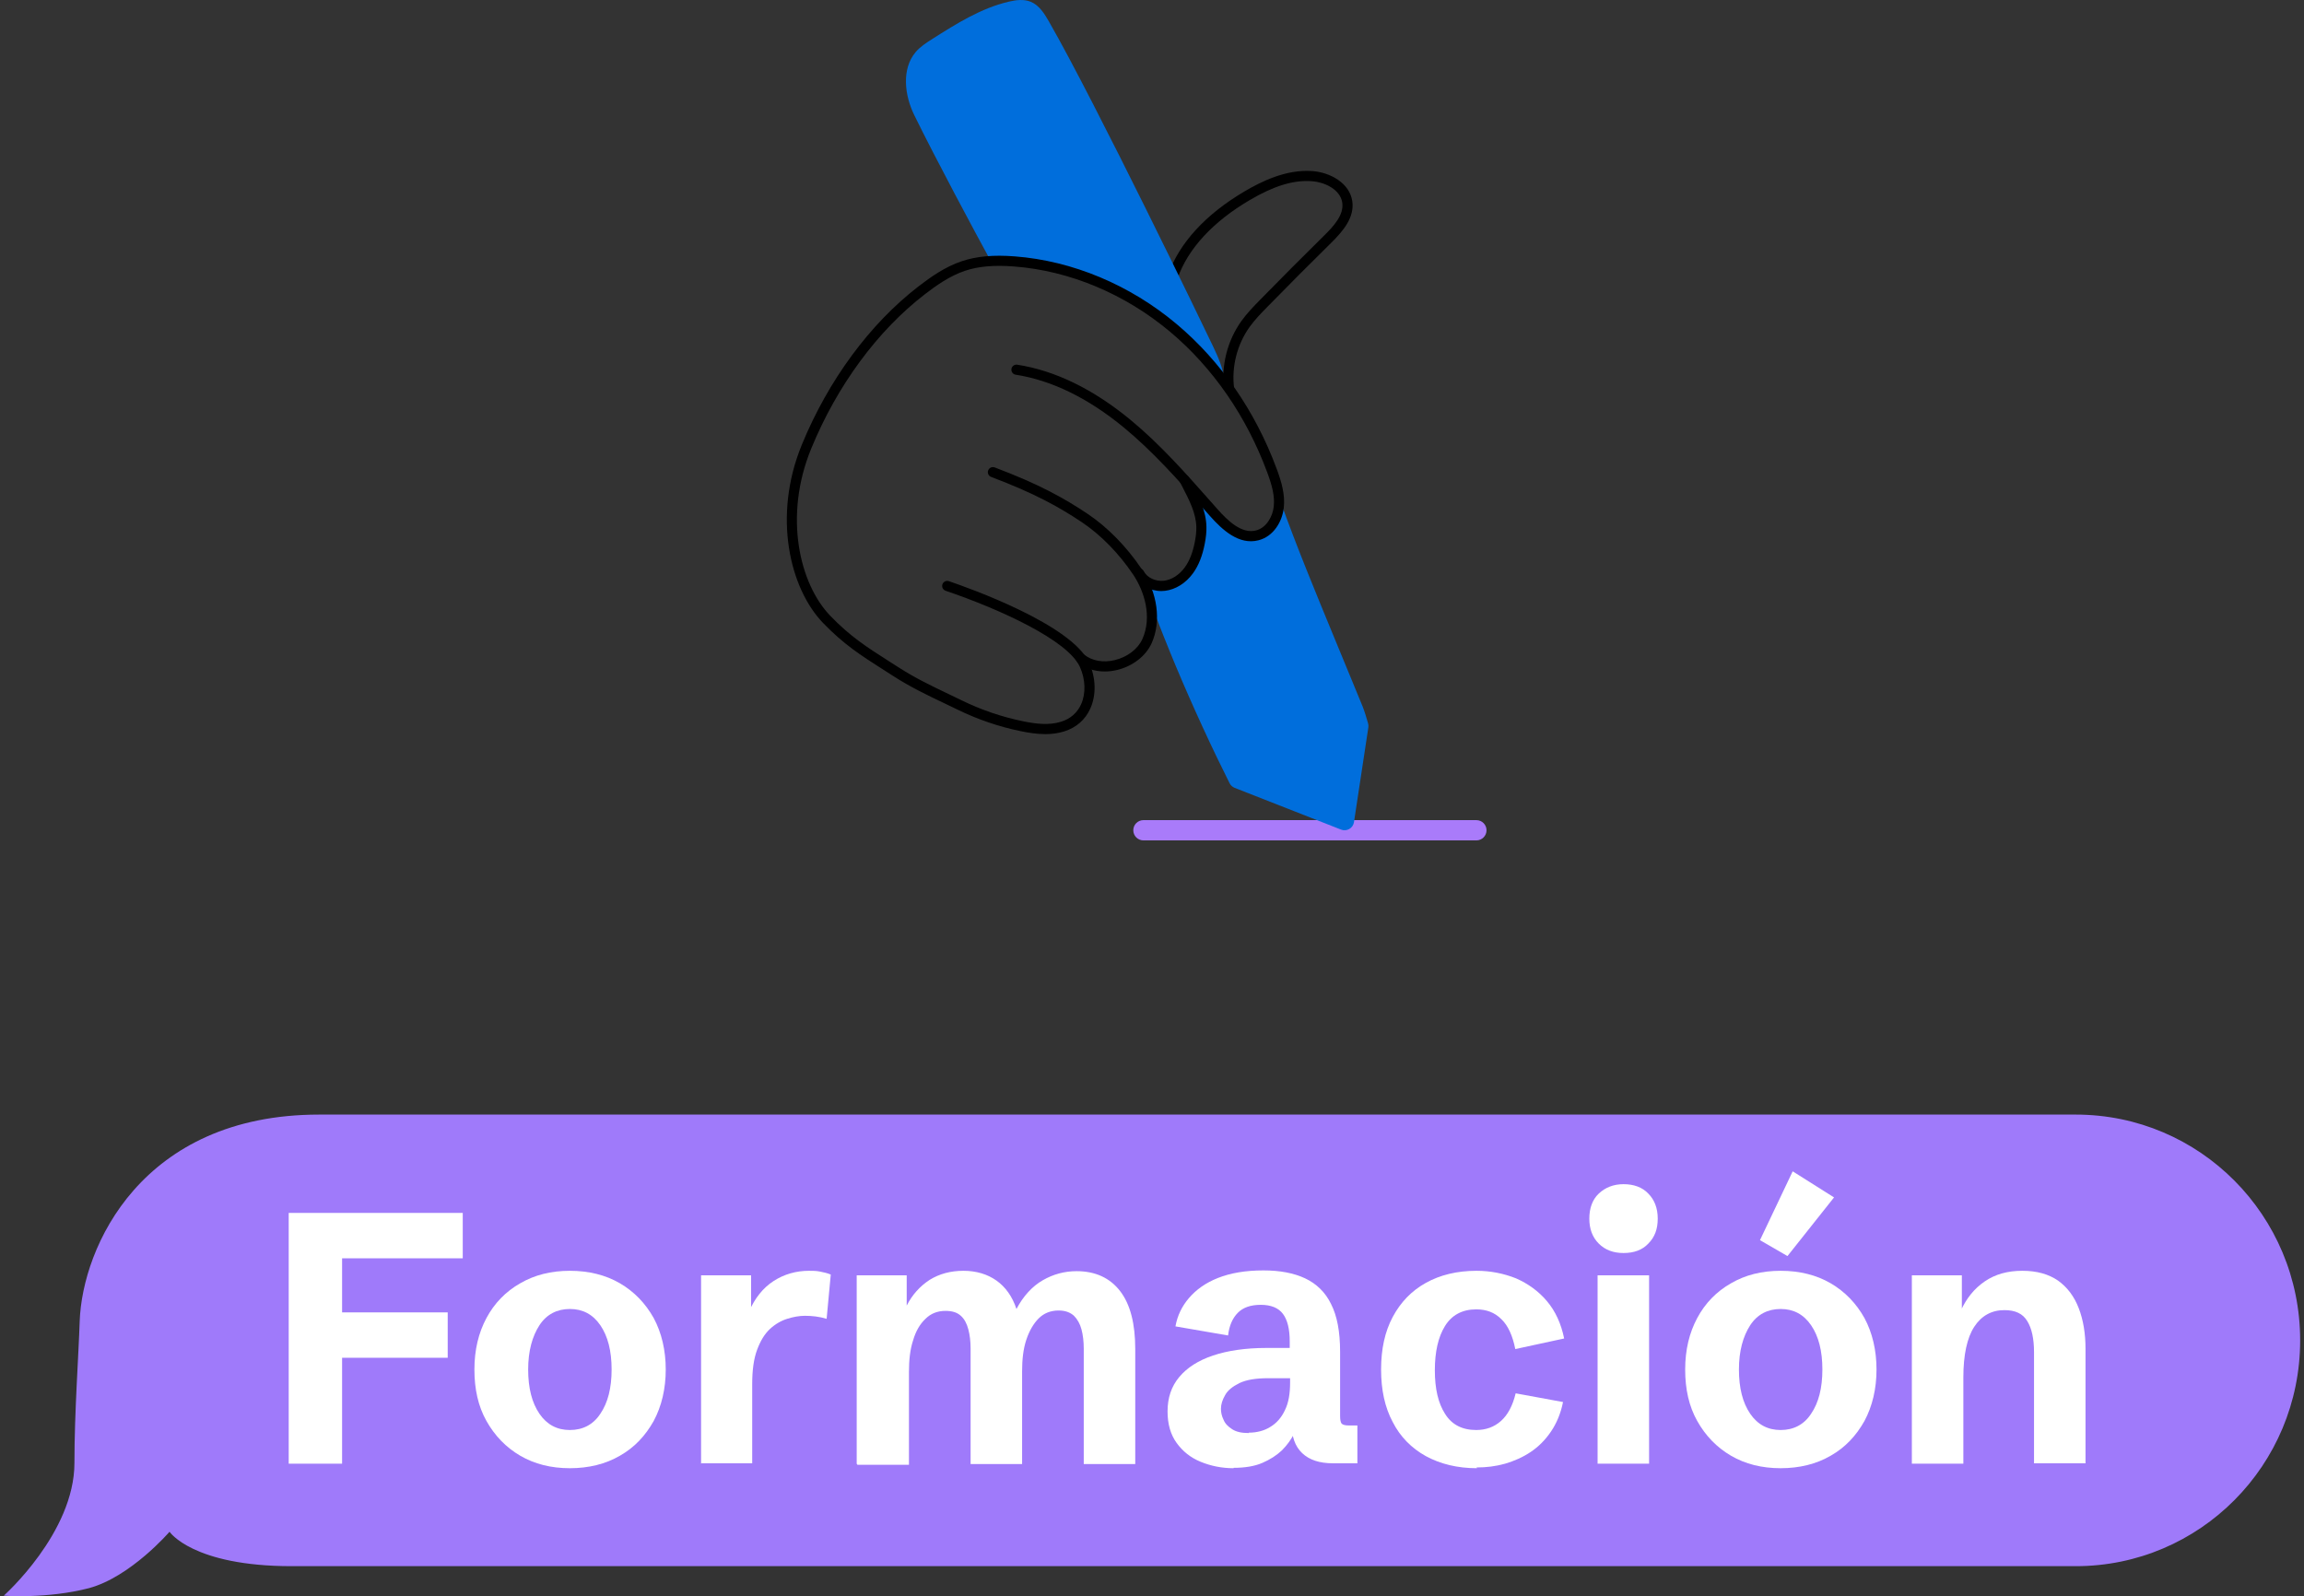
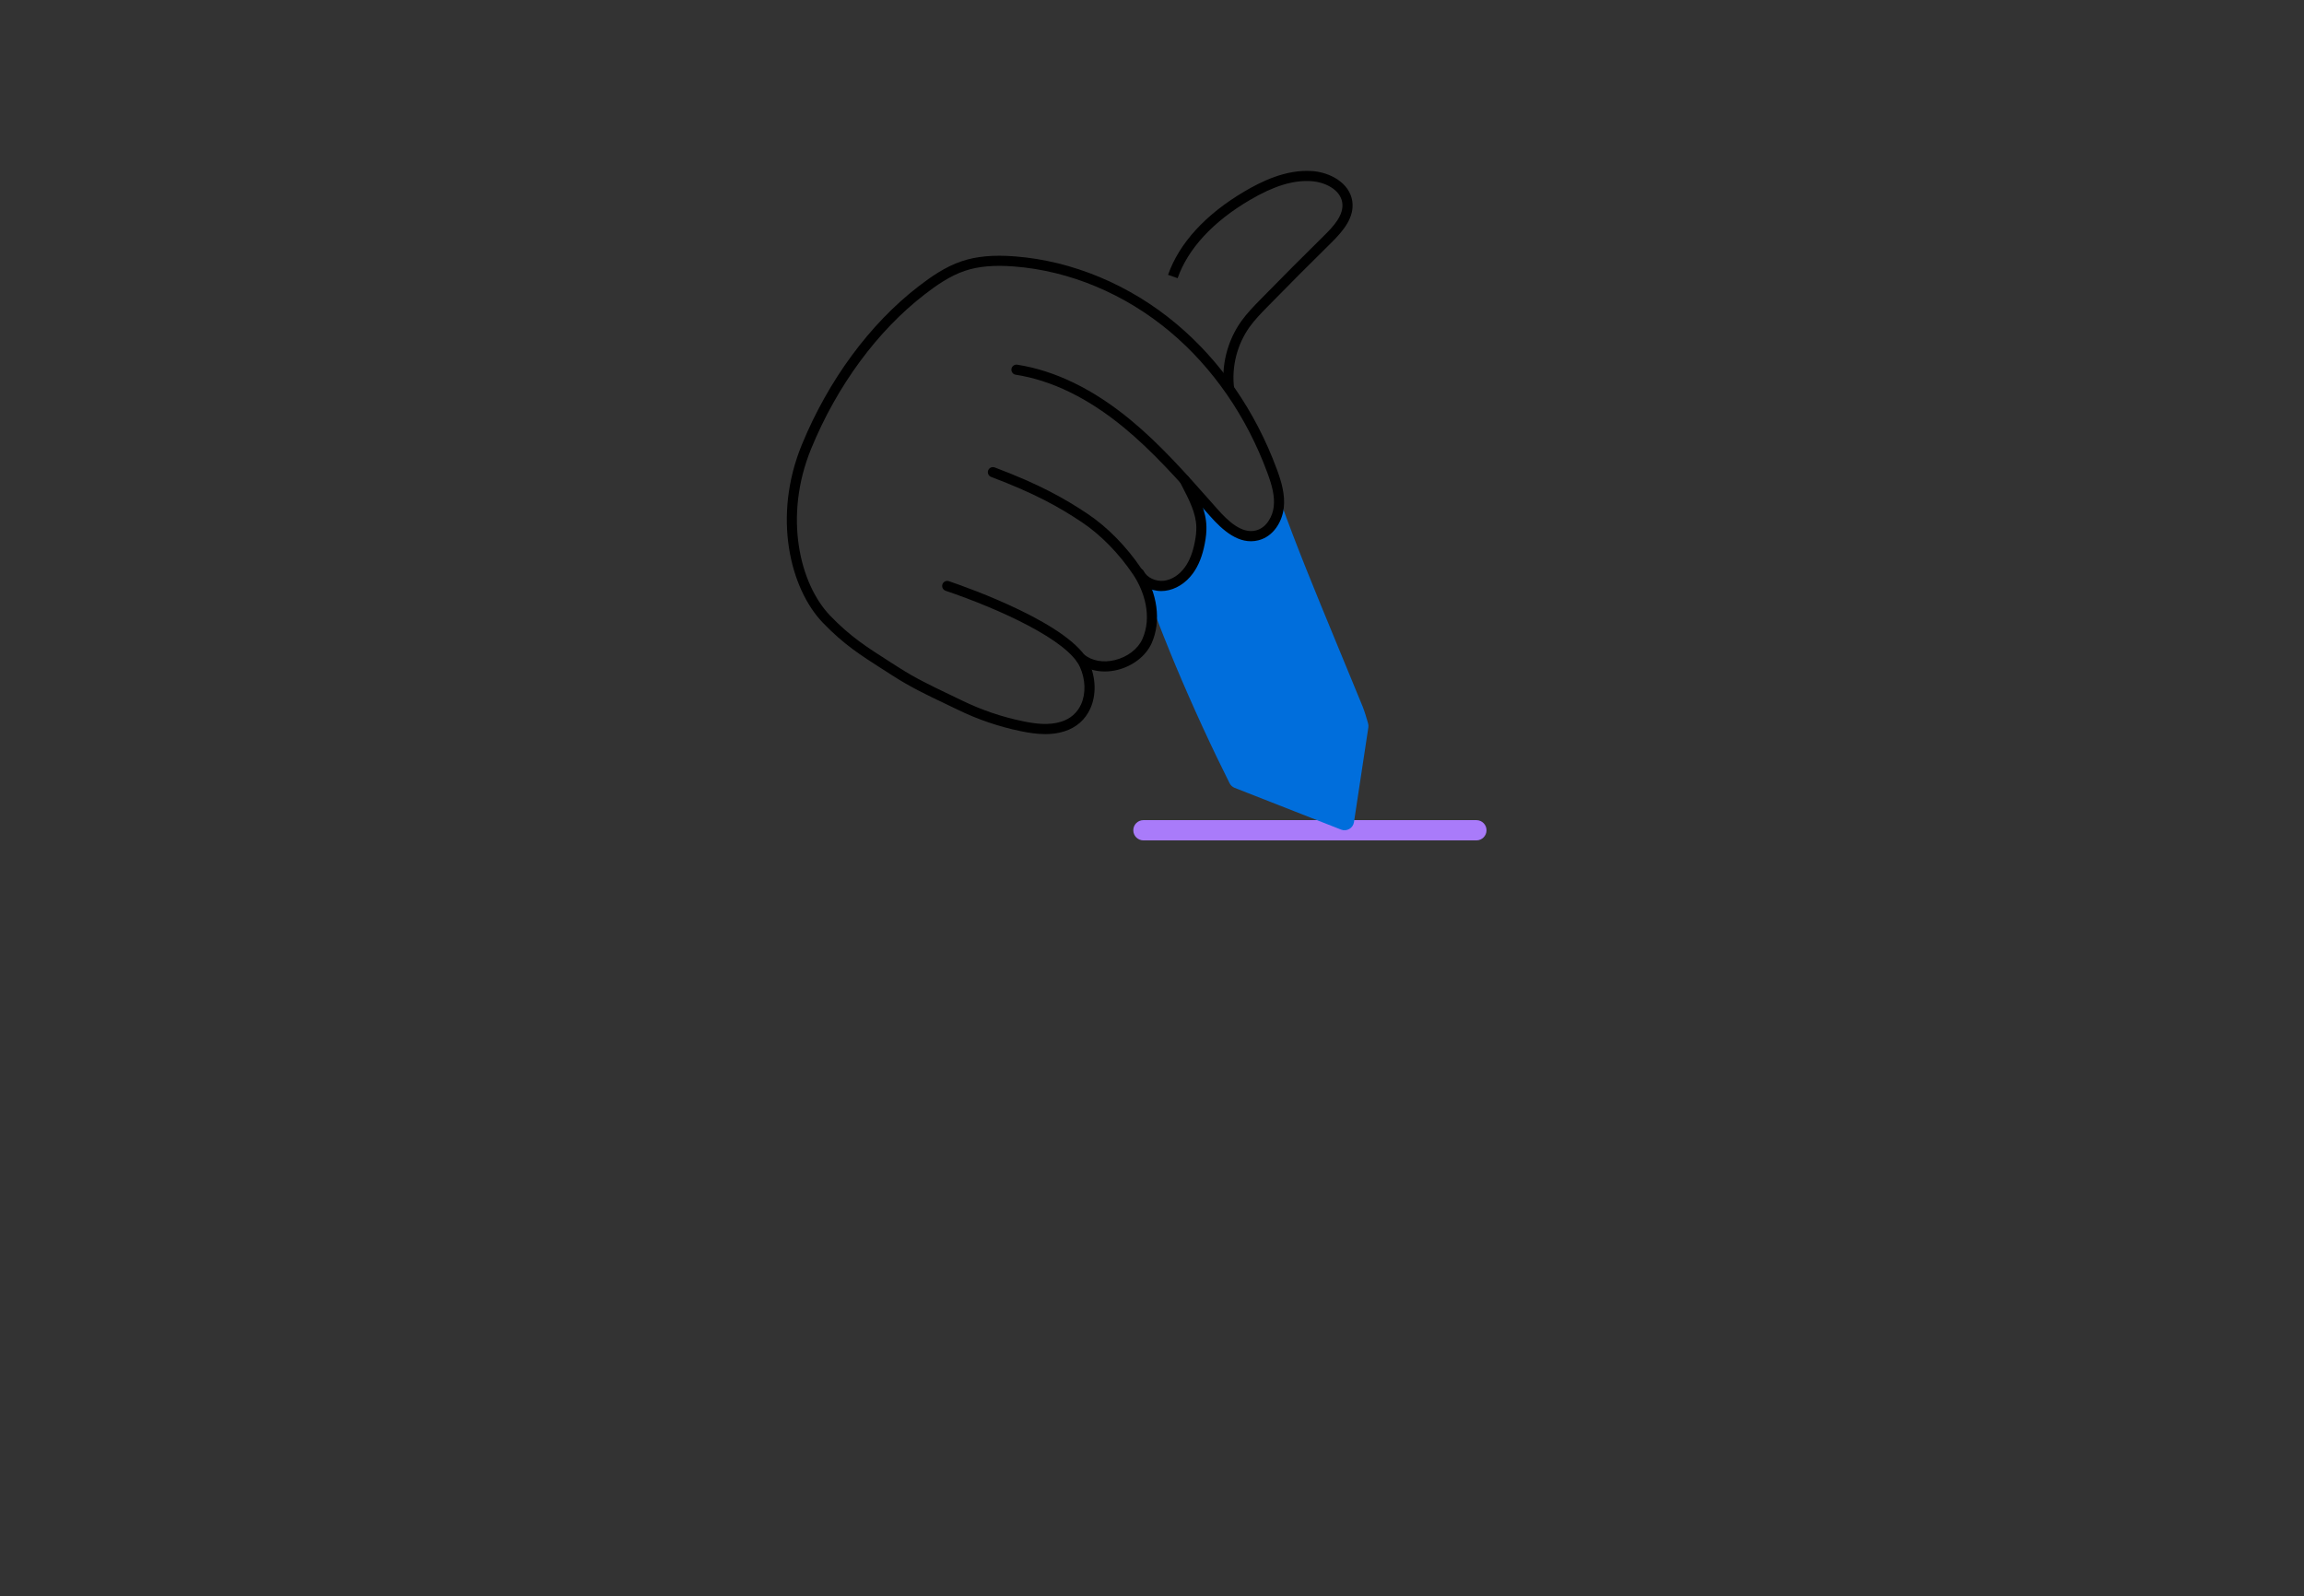
<svg xmlns="http://www.w3.org/2000/svg" width="306" height="212" viewBox="0 0 306 212" fill="none">
  <rect x="0" y="0" width="306" height="212" fill="#333333" stroke="none" />
  <g clip-path="url(#clip0_2319_1974)">
    <g clip-path="url(#clip1_2319_1974)">
      <path d="M0.5 211.954C0.5 211.954 9.886 203.614 9.886 194.32C9.886 187.588 10.435 180.102 10.585 175.481C10.934 165.684 18.772 148.05 42.387 148.05H275.684C292.159 148.05 305.489 161.464 305.489 178.043C305.489 194.621 292.159 208.035 275.684 208.035H38.742C25.562 208.035 22.517 203.463 22.517 203.463C22.517 203.463 17.375 209.442 11.833 210.949C6.241 212.406 0.5 211.954 0.5 211.954Z" fill="#9F7AFA" />
      <path d="M38.344 194.421V161.112H61.459V167.141H45.433V174.325H59.462V180.354H45.433V194.421H38.344Z" fill="white" />
-       <path d="M75.689 195.023C73.192 195.023 70.996 194.471 69.099 193.366C67.201 192.26 65.704 190.703 64.605 188.744C63.507 186.784 63.008 184.524 63.008 181.911C63.008 179.299 63.557 177.038 64.605 175.079C65.654 173.119 67.151 171.562 69.099 170.457C70.996 169.351 73.192 168.799 75.689 168.799C78.185 168.799 80.431 169.351 82.329 170.457C84.226 171.562 85.724 173.119 86.822 175.079C87.87 177.038 88.419 179.349 88.419 181.911C88.419 184.473 87.87 186.784 86.822 188.744C85.724 190.703 84.276 192.26 82.329 193.366C80.431 194.471 78.185 195.023 75.689 195.023ZM75.689 189.949C77.386 189.949 78.784 189.246 79.733 187.789C80.731 186.332 81.23 184.373 81.23 181.911C81.23 179.449 80.731 177.49 79.733 176.033C78.734 174.576 77.386 173.873 75.689 173.873C73.991 173.873 72.593 174.576 71.645 176.033C70.696 177.49 70.147 179.449 70.147 181.911C70.147 184.373 70.646 186.332 71.645 187.789C72.643 189.246 73.991 189.949 75.689 189.949Z" fill="white" />
+       <path d="M75.689 195.023C73.192 195.023 70.996 194.471 69.099 193.366C67.201 192.26 65.704 190.703 64.605 188.744C63.507 186.784 63.008 184.524 63.008 181.911C63.008 179.299 63.557 177.038 64.605 175.079C65.654 173.119 67.151 171.562 69.099 170.457C70.996 169.351 73.192 168.799 75.689 168.799C78.185 168.799 80.431 169.351 82.329 170.457C84.226 171.562 85.724 173.119 86.822 175.079C87.87 177.038 88.419 179.349 88.419 181.911C88.419 184.473 87.87 186.784 86.822 188.744C85.724 190.703 84.276 192.26 82.329 193.366C80.431 194.471 78.185 195.023 75.689 195.023ZM75.689 189.949C77.386 189.949 78.784 189.246 79.733 187.789C80.731 186.332 81.23 184.373 81.23 181.911C81.23 179.449 80.731 177.49 79.733 176.033C78.734 174.576 77.386 173.873 75.689 173.873C73.991 173.873 72.593 174.576 71.645 176.033C70.696 177.49 70.147 179.449 70.147 181.911C72.643 189.246 73.991 189.949 75.689 189.949Z" fill="white" />
      <path d="M93.112 194.421V169.402H99.752V175.028L99.453 174.275C100.252 172.416 101.35 171.06 102.748 170.155C104.146 169.251 105.743 168.799 107.441 168.799C107.94 168.799 108.389 168.799 108.889 168.899C109.388 169 109.887 169.1 110.336 169.301L109.787 175.179C108.789 174.878 107.84 174.777 106.892 174.777C106.143 174.777 105.344 174.928 104.545 175.179C103.746 175.43 102.948 175.882 102.249 176.536C101.55 177.189 101 178.093 100.551 179.299C100.102 180.504 99.902 182.012 99.902 183.87V194.37H93.062L93.112 194.421Z" fill="white" />
      <path d="M113.781 194.421V169.402H120.421V173.421C121.17 171.964 122.169 170.859 123.467 170.005C124.765 169.201 126.262 168.799 127.96 168.799C129.657 168.799 131.155 169.251 132.353 170.105C133.551 170.959 134.45 172.215 134.999 173.873C135.898 172.165 137.096 170.859 138.494 170.055C139.892 169.251 141.39 168.849 142.987 168.849C145.483 168.849 147.43 169.753 148.778 171.512C150.126 173.27 150.775 175.832 150.775 179.198V194.471H143.936V179.148C143.936 178.193 143.836 177.339 143.636 176.586C143.436 175.832 143.087 175.229 142.638 174.777C142.138 174.325 141.489 174.074 140.591 174.074C139.542 174.074 138.644 174.426 137.945 175.129C137.246 175.832 136.697 176.787 136.297 177.993C135.898 179.198 135.748 180.605 135.748 182.162V194.471H128.908V179.148C128.908 178.193 128.809 177.339 128.609 176.586C128.409 175.832 128.11 175.229 127.61 174.777C127.111 174.325 126.462 174.124 125.563 174.124C124.515 174.124 123.616 174.476 122.917 175.179C122.169 175.882 121.619 176.837 121.27 178.043C120.871 179.248 120.721 180.655 120.721 182.263V194.571H113.881L113.781 194.421Z" fill="white" />
      <path d="M163.853 195.023C162.256 195.023 160.808 194.722 159.46 194.169C158.112 193.617 157.063 192.763 156.265 191.657C155.466 190.552 155.066 189.145 155.066 187.488C155.066 185.679 155.566 184.172 156.614 182.916C157.662 181.66 159.16 180.705 161.107 180.052C163.054 179.399 165.451 179.048 168.197 179.048H171.691L171.292 179.65V178.193C171.292 176.536 170.992 175.33 170.393 174.526C169.794 173.722 168.796 173.32 167.448 173.32C166.1 173.32 165.101 173.672 164.402 174.375C163.703 175.079 163.254 176.083 163.104 177.39L156.115 176.184C156.364 174.777 156.964 173.521 157.912 172.416C158.861 171.311 160.109 170.406 161.756 169.753C163.404 169.1 165.401 168.749 167.797 168.749C169.994 168.749 171.841 169.1 173.339 169.804C174.837 170.507 176.035 171.662 176.784 173.22C177.582 174.777 177.982 176.887 177.982 179.55V188.04C177.982 188.543 178.032 188.894 178.181 189.095C178.331 189.246 178.631 189.346 179.13 189.346H180.278V194.37H177.033C175.236 194.37 173.888 193.918 172.939 193.014C171.991 192.11 171.541 190.803 171.541 189.095V187.94L172.74 188.392C172.54 189.045 172.24 189.748 171.841 190.502C171.442 191.256 170.942 191.959 170.243 192.662C169.545 193.315 168.696 193.868 167.647 194.32C166.599 194.772 165.301 194.973 163.803 194.973L163.853 195.023ZM165.85 190.301C166.899 190.301 167.897 190.05 168.696 189.547C169.545 189.045 170.194 188.291 170.643 187.337C171.142 186.332 171.342 185.126 171.342 183.619V183.067H168.446C166.799 183.067 165.551 183.268 164.602 183.72C163.703 184.172 163.054 184.674 162.705 185.327C162.355 185.93 162.156 186.533 162.156 187.136C162.156 187.588 162.256 188.09 162.505 188.593C162.705 189.095 163.104 189.497 163.653 189.849C164.203 190.201 164.902 190.351 165.85 190.351V190.301Z" fill="white" />
-       <path d="M196.157 195.023C193.56 195.023 191.314 194.471 189.367 193.416C187.47 192.361 185.972 190.854 184.973 188.894C183.925 186.935 183.426 184.624 183.426 181.911C183.426 179.198 183.925 176.887 184.973 174.928C186.022 172.969 187.47 171.461 189.367 170.406C191.264 169.351 193.511 168.799 196.107 168.799C197.954 168.799 199.701 169.151 201.349 169.804C202.946 170.507 204.344 171.512 205.442 172.818C206.591 174.174 207.34 175.832 207.739 177.792L201.249 179.198C200.899 177.44 200.3 176.083 199.402 175.229C198.503 174.325 197.405 173.923 196.057 173.923C194.209 173.923 192.812 174.677 191.913 176.134C191.014 177.591 190.565 179.55 190.565 182.012C190.565 184.473 191.014 186.382 191.913 187.789C192.812 189.246 194.209 189.949 196.057 189.949C197.355 189.949 198.453 189.547 199.352 188.744C200.25 187.94 200.899 186.734 201.299 185.076L207.589 186.232C207.29 187.739 206.741 189.045 205.992 190.15C205.243 191.256 204.344 192.16 203.296 192.863C202.247 193.566 201.099 194.069 199.901 194.421C198.653 194.772 197.405 194.923 196.107 194.923L196.157 195.023Z" fill="white" />
-       <path d="M215.625 166.438C214.277 166.438 213.179 166.036 212.33 165.182C211.481 164.328 211.082 163.222 211.082 161.866C211.082 160.509 211.481 159.354 212.33 158.55C213.179 157.746 214.277 157.294 215.625 157.294C216.973 157.294 218.121 157.696 218.92 158.55C219.719 159.354 220.168 160.459 220.168 161.866C220.168 163.273 219.769 164.328 218.92 165.182C218.121 166.036 217.023 166.438 215.625 166.438ZM212.18 194.421V169.402H219.02V194.421H212.18Z" fill="white" />
      <path d="M236.493 195.023C233.997 195.023 231.8 194.471 229.903 193.366C228.006 192.26 226.508 190.703 225.41 188.744C224.312 186.784 223.812 184.524 223.812 181.911C223.812 179.299 224.362 177.038 225.41 175.079C226.458 173.119 227.956 171.562 229.903 170.457C231.8 169.351 233.997 168.799 236.493 168.799C238.99 168.799 241.236 169.351 243.133 170.457C245.03 171.562 246.528 173.119 247.626 175.079C248.675 177.038 249.224 179.349 249.224 181.911C249.224 184.473 248.675 186.784 247.626 188.744C246.528 190.703 245.08 192.26 243.133 193.366C241.236 194.471 238.99 195.023 236.493 195.023ZM236.493 189.949C238.191 189.949 239.589 189.246 240.537 187.789C241.536 186.332 242.035 184.373 242.035 181.911C242.035 179.449 241.536 177.49 240.537 176.033C239.539 174.576 238.191 173.873 236.493 173.873C234.796 173.873 233.398 174.576 232.449 176.033C231.501 177.49 230.952 179.449 230.952 181.911C230.952 184.373 231.451 186.332 232.449 187.789C233.448 189.246 234.796 189.949 236.493 189.949ZM237.392 166.84L233.747 164.729L238.091 155.586L243.583 159.053L237.442 166.789L237.392 166.84Z" fill="white" />
-       <path d="M253.918 194.421V169.402H260.558V175.179L260.408 174.124C261.157 172.466 262.205 171.16 263.603 170.206C265.001 169.251 266.649 168.799 268.596 168.799C270.543 168.799 272.091 169.251 273.339 170.105C274.587 171.009 275.485 172.215 276.084 173.772C276.684 175.33 276.983 177.138 276.983 179.148V194.37H270.143V179.6C270.143 177.842 269.844 176.435 269.245 175.481C268.646 174.476 267.647 174.024 266.199 174.024C264.502 174.024 263.154 174.777 262.205 176.234C261.257 177.691 260.758 179.952 260.758 182.966V194.421H253.918Z" fill="white" />
    </g>
  </g>
  <g clip-path="url(#clip2_2319_1974)">
    <path d="M196.084 111.63H151.862C151.119 111.63 150.516 111.027 150.516 110.284C150.516 109.541 151.119 108.938 151.862 108.938H196.084C196.827 108.938 197.43 109.541 197.43 110.284C197.43 111.027 196.827 111.63 196.084 111.63Z" fill="#A97BFA" />
    <path d="M162.577 51.788C162.162 48.596 162.997 45.264 164.87 42.648C165.625 41.594 166.537 40.66 167.346 39.834C170.166 36.951 173.029 34.077 175.857 31.295C177.147 30.027 178.504 28.537 178.269 26.921C178.02 25.205 176.011 24.184 174.157 24.064C171.751 23.9 169.163 24.706 165.984 26.573C161.089 29.451 157.778 33.04 156.403 36.953L155.133 36.506C156.613 32.289 160.13 28.454 165.302 25.415C167.453 24.149 170.738 22.484 174.243 22.72C176.639 22.875 179.249 24.303 179.601 26.728C179.907 28.86 178.436 30.644 176.799 32.254C173.978 35.03 171.121 37.897 168.307 40.775C167.533 41.565 166.659 42.458 165.963 43.43C164.286 45.772 163.538 48.754 163.911 51.613L162.575 51.786L162.577 51.788Z" fill="black" />
-     <path d="M139.323 2.877C138.714 1.819 138.023 0.696 136.893 0.235C135.977 -0.14 134.937 -0.004 133.974 0.222C130.292 1.087 127.022 3.147 123.827 5.174C123.023 5.687 122.201 6.21 121.59 6.942C119.721 9.184 120.135 12.652 121.417 15.274C124.204 20.969 129.516 30.889 131.441 34.397C133.95 34.769 136.405 35.282 138.916 35.654C140.425 35.878 141.937 36.103 143.413 36.486C147.11 37.445 150.46 39.371 153.562 41.555C154.923 42.514 156.301 43.78 157.438 44.984C158.716 46.34 160.021 47.373 161.015 48.95C161.42 49.592 161.867 50.304 162.595 50.512C162.47 48.958 161.811 47.503 161.149 46.093C160.179 44.027 145.447 13.524 139.319 2.877H139.323Z" fill="#006EDC" />
    <path d="M163.979 104.651L178.109 110.195C178.866 110.492 179.704 110.01 179.825 109.205L181.733 96.626C181.76 96.449 181.75 96.268 181.7 96.095C181.556 95.586 181.231 94.465 180.976 93.847C179.761 90.902 178.549 87.959 177.335 85.013C174.77 78.787 172.198 72.603 169.94 66.259C169.744 67.558 169.732 68.606 168.999 69.715C168.308 70.76 166.741 71.58 165.615 71.168C164.945 70.921 163.786 70.699 163.269 70.205C162.627 69.591 162.049 69.001 161.439 68.363C161.071 67.978 160.651 67.647 160.231 67.317C159.641 66.854 158.558 64.917 157.967 64.454C158.527 65.677 159.198 68.402 159.233 69.731C159.262 70.754 159.445 71.718 159.4 72.765C159.369 73.484 158.793 74.169 158.472 74.811C157.903 75.949 157.037 76.956 155.86 77.361C155.22 77.581 153.906 78.277 152.036 77.063C151.276 76.571 152.283 78.493 152.583 79.349C153.585 82.216 155.549 87.014 156.129 88.397C157.28 91.139 158.476 93.862 159.719 96.564C160.34 97.914 160.972 99.26 161.618 100.6C161.806 100.991 162.845 103.101 163.302 104.031C163.442 104.315 163.683 104.535 163.977 104.651H163.979Z" fill="#006EDC" />
    <path d="M138.821 97.511C137.697 97.511 136.598 97.332 135.6 97.128C132.688 96.531 129.856 95.568 127.182 94.263C126.597 93.977 126.021 93.705 125.453 93.431C123.123 92.32 120.919 91.268 118.608 89.78L117.367 88.986C114.287 87.02 112.061 85.6 109.288 82.721C104.931 78.193 102.572 68.618 106.493 59.074C110.019 50.492 115.529 43.016 122.008 38.025C123.605 36.794 125.533 35.434 127.721 34.701C129.687 34.042 131.924 33.833 134.779 34.055C142.443 34.641 150.086 37.84 156.295 43.066C162.147 47.989 166.738 54.643 169.57 62.303C170.176 63.938 170.707 65.695 170.501 67.476C170.297 69.24 169.177 71.252 167.136 71.767C164.55 72.432 162.336 70.386 160.698 68.54L159.78 67.5C156.501 63.791 153.109 59.957 149.254 56.781C144.51 52.877 139.679 50.518 134.894 49.773C134.528 49.716 134.277 49.372 134.332 49.003C134.388 48.637 134.742 48.384 135.102 48.442C140.128 49.224 145.177 51.681 150.108 55.74C154.048 58.984 157.474 62.857 160.788 66.605L161.706 67.642C163.091 69.205 164.931 70.948 166.808 70.46C168.22 70.102 169.021 68.581 169.165 67.317C169.33 65.901 168.941 64.475 168.311 62.769C165.559 55.324 161.105 48.868 155.431 44.093C149.435 39.048 142.065 35.959 134.678 35.395C132.013 35.189 129.94 35.374 128.151 35.973C126.153 36.644 124.34 37.924 122.831 39.087C116.535 43.938 111.178 51.216 107.74 59.585C104.04 68.593 106.207 77.571 110.26 81.784C112.921 84.548 115.09 85.933 118.093 87.85L119.338 88.644C121.58 90.087 123.745 91.12 126.036 92.215C126.608 92.489 127.186 92.765 127.773 93.051C130.345 94.304 133.07 95.232 135.872 95.805C137.442 96.128 139.274 96.389 140.941 95.862C142.162 95.479 143.075 94.681 143.582 93.555C144.23 92.106 144.172 90.25 143.425 88.589C141.83 85.046 132.819 80.924 125.587 78.471C125.235 78.351 125.048 77.968 125.167 77.616C125.288 77.264 125.667 77.079 126.021 77.197C128.73 78.117 142.367 82.964 144.654 88.039C145.558 90.046 145.615 92.314 144.81 94.109C144.144 95.597 142.944 96.648 141.344 97.151C140.509 97.414 139.661 97.513 138.825 97.513L138.821 97.511Z" fill="black" />
    <path d="M146.714 89.192C145.379 89.192 144.138 88.786 143.164 88.01C142.874 87.78 142.825 87.356 143.057 87.066C143.29 86.773 143.714 86.726 144.002 86.959C145.043 87.788 146.523 88.053 148.058 87.681C149.724 87.28 151.123 86.213 151.716 84.898C153.062 81.91 151.965 78.504 150.491 76.311C148.602 73.504 146.186 71.038 143.689 69.369C140.663 67.348 137.457 65.549 131.634 63.349C131.286 63.217 131.111 62.83 131.243 62.48C131.375 62.133 131.76 61.958 132.112 62.089C138.054 64.335 141.339 66.177 144.44 68.25C147.079 70.013 149.625 72.609 151.611 75.56C153.751 78.74 154.262 82.529 152.947 85.45C152.187 87.135 150.438 88.492 148.38 88.99C147.818 89.126 147.26 89.192 146.719 89.192H146.714Z" fill="black" />
    <path d="M154.238 78.508C152.748 78.508 151.338 77.715 150.7 76.472C150.529 76.141 150.661 75.735 150.99 75.566C151.321 75.398 151.727 75.525 151.896 75.857C152.344 76.731 153.468 77.256 154.567 77.143C155.611 77.019 156.63 76.367 157.362 75.354C157.982 74.498 158.418 73.389 158.692 71.958C158.836 71.211 158.898 70.592 158.887 70.016C158.857 68.196 157.949 66.432 157.07 64.728L156.724 64.053C156.555 63.722 156.689 63.316 157.021 63.149C157.352 62.989 157.757 63.114 157.924 63.446L158.264 64.111C159.213 65.953 160.194 67.859 160.229 69.993C160.242 70.664 160.172 71.37 160.009 72.212C159.696 73.84 159.186 75.126 158.447 76.145C157.494 77.46 156.136 78.312 154.72 78.479C154.557 78.499 154.392 78.508 154.23 78.508H154.238Z" fill="black" />
  </g>
  <defs>
    <clipPath id="clip0_2319_1974">
-       <rect width="305" height="64" fill="white" transform="translate(0.5 148)" />
-     </clipPath>
+       </clipPath>
    <clipPath id="clip1_2319_1974">
      <rect width="305.039" height="64.004" fill="white" transform="translate(0.5 148)" />
    </clipPath>
    <clipPath id="clip2_2319_1974">
      <rect width="92.931" height="111.63" fill="white" transform="translate(104.5)" />
    </clipPath>
  </defs>
</svg>